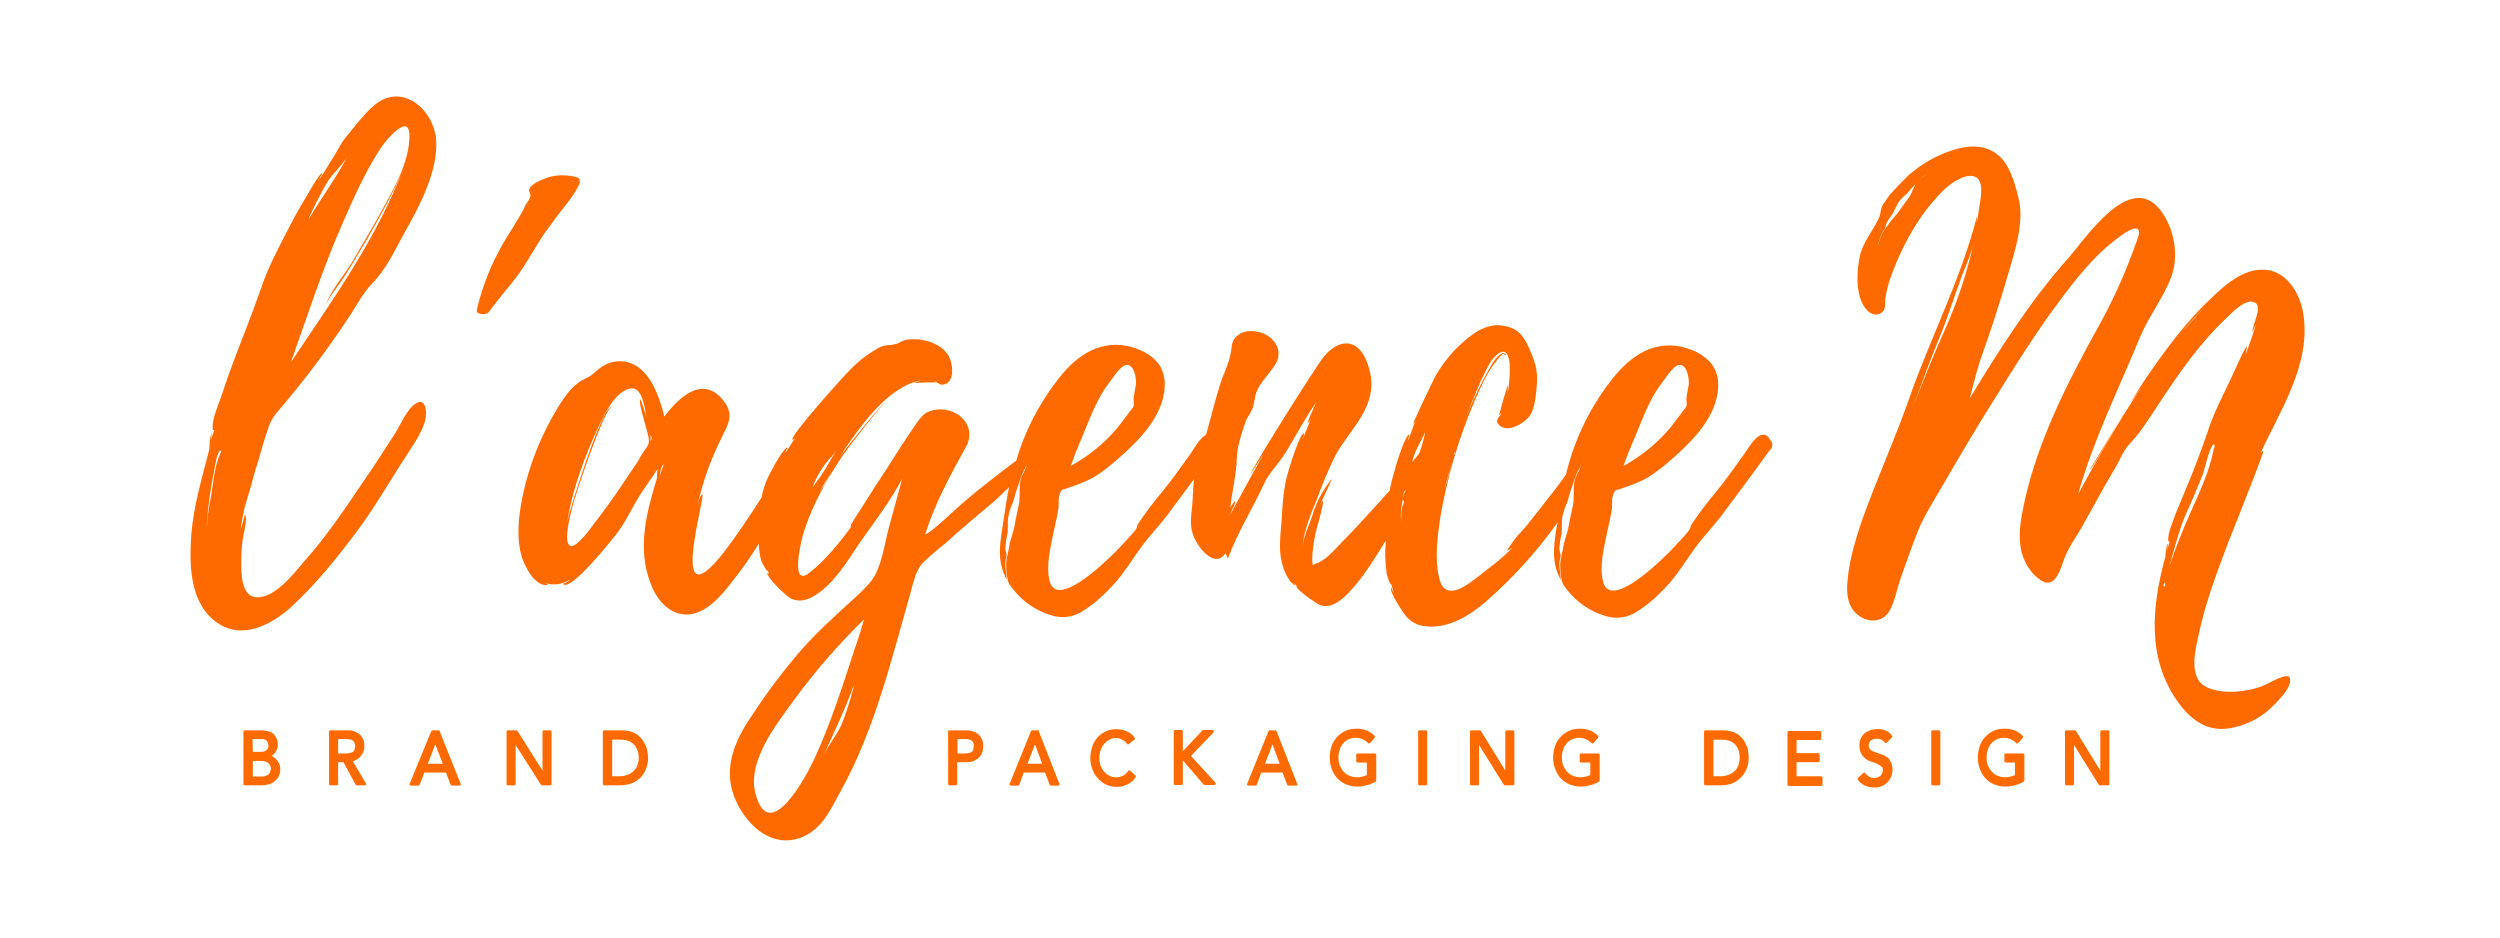
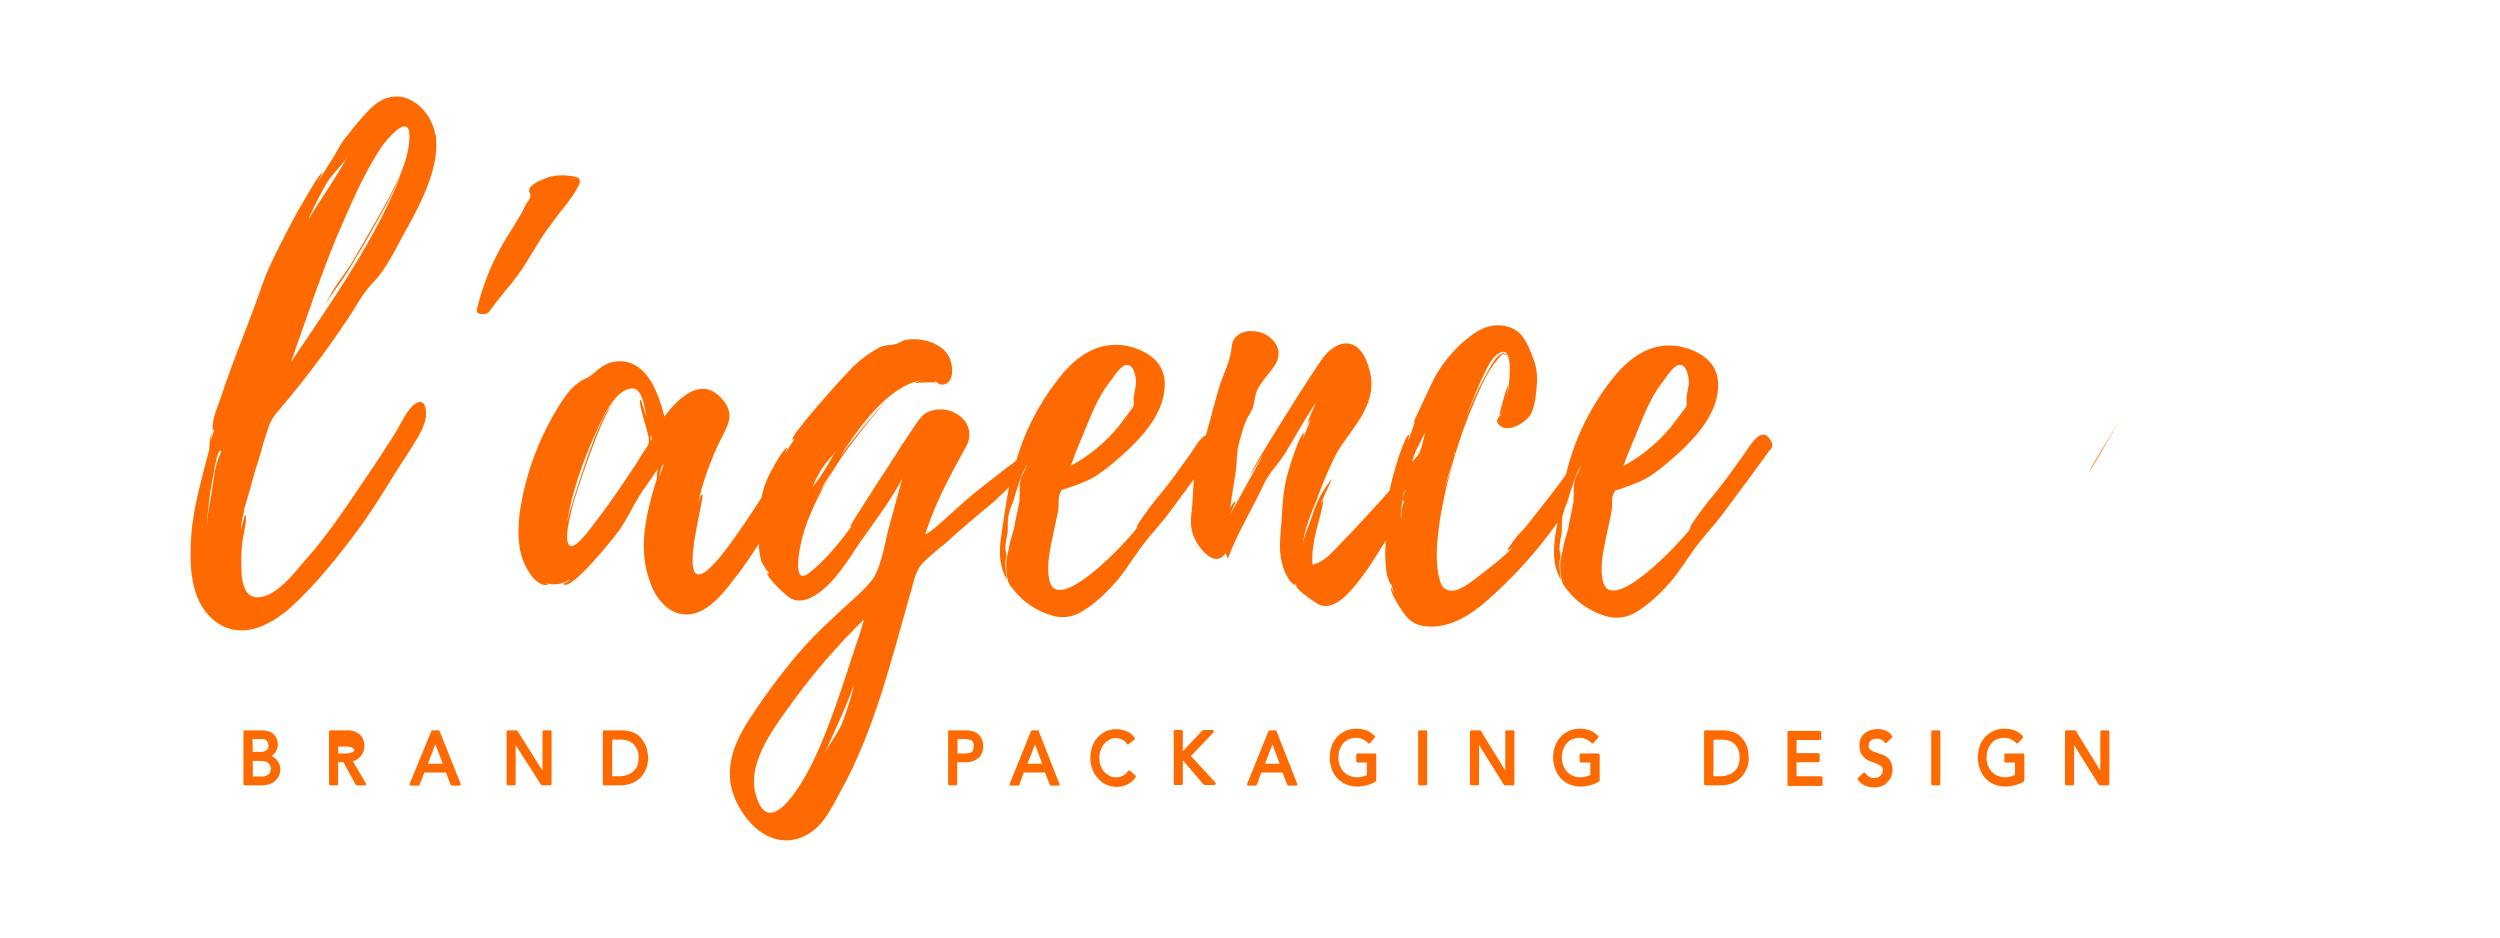
<svg xmlns="http://www.w3.org/2000/svg" version="1.1" id="Calque_1" x="0px" y="0px" viewBox="0 0 800 300" style="enable-background:new 0 0 800 300;" xml:space="preserve">
  <style type="text/css">
	.st0{fill:#FF6A00;}
</style>
  <g>
    <g id="Groupe_3">
      <path id="Tracé_28" class="st0" d="M136,134.8c-1.1,3.7-3.4,7-5.5,10.3c-5.3,8-10,16.4-15.9,24.4c-6.4,8.6-13.4,17.4-21.6,24.9    c-6.9,6.1-16.6,10.9-24.9,3.8c-7.5-6.5-7.5-18.1-6.9-26.9c0.7-9.3,3.4-18.2,5.7-27.2c0.2-0.3,0-4.3,0.9-5.5    c-0.2,0.8-0.3,1.7-0.4,2.5c0.3-1.2,0.8-2.4,1.2-3.5h-0.5c-0.5-3.3,2-8.5,3-11.6c1.2-3.8,2.7-7.8,4.1-11.6c2.7-7.1,5.5-14.1,8-21.2    c2.3-7.1,5.9-13.9,9.4-20.6c1.6-3.2,3.4-6.3,5.3-9.5c0.5-0.8,4.5-8,5.3-7.8l-1.4,2.8l5.7-9.1l-0.2,0.2c0.9-1.3,2.1-3.8,3-4.8    l4.1-5.1c2.5-2.8,5.5-6.8,9.6-8c7.8-2.3,14.3,5.3,15.3,11.8l0.2,0.2V44c1.1,10.1-5.3,22.1-10.2,30.7c-2.9,5.3-5.9,11.8-10.3,16.1    c-3,3.2-4.6,6.5-7.1,10.3c-6.8,10.3-14.1,20.1-22.1,29.5c-2,2.3-3.2,3.8-4.1,6.8c-1.1,3.2-2,6.3-2.9,9.6c-1.1,3.3-2,6.6-2.9,10    c-0.4,1.5-2,6.1-1.8,6.5c-0.5,2-0.9,4.1-1.1,6.1l1.4-5c0.9,1.3-0.5,6.3-0.7,7.8c-0.4,2.6-0.5,5.2-0.5,7.8c0,3.2,0,10.3,4.5,10.9    c6.1,0.7,12.5-7.8,15.5-11.3c7.3-8.1,13.4-17.3,19.4-26.2c3.2-4.6,6.2-9.3,9.3-14.1c2-3,3.6-7.1,6.1-9.6    C136.4,126,136.8,132.1,136,134.8 M70.5,144.2c-0.7,0-1.6,3.5-2.1,7.3v-0.2c-1.2,5.9-2,11.9-2.3,17.9l0.5-5.3v0.5    c0.1-1.1,0.3-2.2,0.5-3.3c1.1-5,1.2-11.3,3.4-15.9c0-0.2,0.1-0.3,0.2-0.5C70.8,144.6,70.8,144.1,70.5,144.2 M93.1,115.9    c13.2-19.7,28.1-40.5,36.2-62.7c-3,8-7.5,15.6-11.6,22.9c-2.5,4.1-4.8,8.3-7.5,12.4c-1.6,2.5-4.8,6.3-5.9,9    c1.4-4.3,5.7-9.3,8.2-13.3l7.5-12.9c4.3-8,10.7-17.8,11-27V44c0.4-8.8-7.7,1.2-8.9,3c-5,7.5-8.6,15.6-12.1,23.6    C103.4,85.4,98.3,101.3,93.1,115.9 M99,69.4c-0.1,0.2-0.2,0.4-0.2,0.7c3.9-6.6,8.6-12.9,12.3-19.9c-1.8,3-5,5.6-6.8,8.8    C102.4,62.4,100.6,65.9,99,69.4" />
      <path id="Tracé_29" class="st0" d="M169.1,64.2c0.2-0.3,0.4-0.6,0.5-1c0.2-0.4,0.2-0.9,0-1.3c-0.2-0.3-0.3-0.7-0.3-1.1    c0.1-0.5,0.4-1,0.8-1.3c0.8-0.7,1.7-1.3,2.7-1.7c1.1-0.5,2.3-1,3.5-1.3c1.8-0.4,3.6-0.5,5.4-0.3c2.3,0.2,3.6,0.6,3.8,1.3    c0.1,0.7,0,1.4-0.4,2c-0.5,1-1.1,2-1.7,2.9c-0.5,0.8-1.5,2.1-2.9,3.9s-2.8,3.5-4,5.3c-1.6,2-3.1,4.2-4.4,6.4    c-1.5,2.5-3.1,5-4.7,7.6c-1.7,2.5-3.4,4.8-5.4,7.1c-2.1,2.6-3.8,4.7-5.1,6.5c-0.5,1-1.6,1.5-2.7,1.3c-1.3-0.1-1.8-0.6-1.6-1.4    c0.7-3.2,1.7-6.3,2.8-9.3s2.4-6,3.9-8.8c0.7-1.4,1.6-3,2.7-4.8c1.1-1.7,2.1-3.4,3.1-5s1.8-3.1,2.5-4.3    C167.9,65.9,168.5,65.1,169.1,64.2" />
      <path id="Tracé_30" class="st0" d="M566.8,141.1c0,0.2,0,0.2-0.2,0v-0.2c-2.9-5.1-6.7,1.9-8.4,4.3c-3.1,4.3-6,8.5-9.3,12.5    c-2.8,3.3-5.4,6.8-7.8,10.4c-0.1,0.5-0.2,0.9-0.4,1.3c-0.7,1.1-1.8,2.1-2.7,3.2c-1.6,1.7-3.3,3.6-5.1,5.3c-2.7,2.6-18,17.5-20,7.9    c-1.1-4.7,0.4-10.6,1.3-15.1c0.5-2.5,1.1-4.7,1.5-7.2c0.4-1.9-0.2-3.8,0.7-5.7c0.5-1.1,0.7-0.9,2-1.3l3.1-1.1c2-0.7,4-1.6,5.8-2.6    c2.7-1.7,5.2-3.7,7.6-5.8c5.6-4.9,11.6-10.8,14-18.1c1.3-4.2,1.5-8.7-1.1-12.3c-2.4-3.2-6.4-4.9-10-5.7c-9.8-1.9-17.2,4-22.9,11.7    c-6.6,8.7-11.3,18.7-13.8,29.3c-0.4,0.4-0.8,1.2-1.3,1.8c-2.9,4-6,7.7-8.9,11.5c-1.6,2.1-3.3,4.2-5.1,6c-0.4,0.4-3.8,4.9-3.4,4.9    c0.6-0.2,1.1-0.6,1.6-0.9c-3.1,3.4-7.3,6.4-11.1,9.4c-2.5,1.9-7.4,6-10.5,3.8c-1.3-0.8-1.6-2.6-2-4c-1.3-5.8-0.4-12.8,0.5-18.9    c2.2-12.7,5.8-25.1,10.9-37c2.4-5.5,4.7-10.9,8.9-15.1c0.4-0.4,1.1,0.4,1.3,0.2c0.4-0.2-1.1-0.8-1.3-0.6c-2,1.1-3.3,3.4-4.4,5.5    c-3.2,5.6-5.9,11.5-8,17.5c1.6-4.7,3.5-9.4,5.6-14.2c1.3-2.5,2.7-6.4,5.1-8.3c6.2-5.1,3.8,11.7,3.1,14.1c0.3-1.4,0.4-2.9,0.5-4.3    c-0.4,0-2.9,9.6-2.9,9.6l0.9-0.8c-0.9,1.5-2.7,2.6-0.4,4.3c2.9,2.1,8.5-1.5,9.8-4.1c1.3-2.8,1.6-6.6,1.8-9.4    c0.4-4.9-0.9-7.7-2.5-11.5c-1.8-4-3.5-6.4-8.4-7.2c-4-0.6-7.6,1.1-10.7,3.6c-4.4,3.4-8.1,7.7-10.9,12.6    c-0.7,1.3-7.3,15.1-7.1,15.3l0.7-0.9c-0.9,2.1-1.5,4.2-2.2,6c-0.2,0,0.4-1.7,0.2-1.7c-1.1-0.2-4.4,10.2-4.5,11.1    c-0.7,2.2-1.3,4.5-1.7,6.8c-0.9,1-1.8,1.9-2.6,2.9c-4.2,4.5-8.4,9.3-12.7,13.6c-2.2,2.3-4.9,5.4-7.6,6.6c-0.4,0.2-1.6,0.5-1.6,0.7    l-0.2-0.2c-0.1-1.3-0.1-2.6,0-3.8c0.3-2.9,0.8-5.8,1.6-8.6c0.2-0.5,2.2-8.1,1.8-8.1l-0.9,1.4c1.1-2.7,2.5-5.4,3.8-8.4    c-2.9,3.5-5.1,7.6-6.4,12c-0.7,2.3-2.7,6.3-3.1,9.7c0.4-5,3.1-11.5,4.4-14.5c1.8-5,3.8-9.9,6.2-14.7c4.4-8.1,13.8-15.6,10.9-26.9    c-2.5-10.6-9.3-10.9-14.5-4.8c-2.5,2.9-24.1,37.4-23.6,37.8c0,0,1.8-2.7,4.2-6.6l-10.7,19.5c-0.2,0,1.8-3.8,1.6-4.1    s-1.5,1.4-1.6,2.3c0.4-4.8,1.6-9.5,2-14.3c0-1.7,0.2-3.3,0.4-5c0.6-2.9,1.5-5.8,2.5-8.6c0.7-1.8,2.2-3.4,2.5-5.2    c0.7-2.9,0.5-4.1,2.2-6.6c1.5-2.3,3.6-4.5,4.9-6.6c3.1-5.7-2.2-9.5-5.1-10.2c-2.4-0.5-4.7-0.7-6.9,0.9c-2.4,1.8-1.8,3.4-2.4,5.9    c-0.5,3.2-2.4,6.8-3.3,9.7c-1.5,4.8-2.7,9.5-4,14.3c-0.2,0.7-0.4,1.4-0.6,2.1c-2,1-3.8,4.3-4.8,5.8c-3.1,4.3-6,8.5-9.3,12.5    c-2.8,3.3-5.4,6.8-7.8,10.4c-0.1,0.5-0.2,0.9-0.4,1.3c-0.7,1.1-1.8,2.1-2.7,3.2c-1.6,1.7-3.3,3.6-5.1,5.3c-2.7,2.6-18,17.5-20,7.9    c-1.1-4.7,0.4-10.6,1.3-15.1c0.5-2.5,1.1-4.7,1.5-7.2c0.4-1.9-0.2-3.8,0.7-5.7c0.5-1.1,0.7-0.9,2-1.3l3.1-1.1c2-0.7,4-1.6,5.8-2.6    c2.7-1.7,5.2-3.7,7.6-5.8c5.6-4.9,11.6-10.8,14-18.1c1.3-4.2,1.5-8.7-1.1-12.3c-2.4-3.2-6.4-4.9-10-5.7c-9.8-1.9-17.3,4-22.9,11.7    c-5.7,7.5-10,16-12.6,25c-4.2,3.1-12.7,9.7-16.6,13.1c-1.6,1.3-11.6,10.9-12.5,10.4c2.9-9.4,8-18.9,12.9-27.7    c4.5-7.9-4.7-14.7-12.2-11.3c-2.2,0.9-4.5,5.1-6,7.2c-3.5,5.1-6.7,10.6-10.2,15.7l-4.9,7.7c-0.5,0.8-4,6-3.5,6    c0.2,0,0.4-0.2,0.5-0.4c-3.6,5.1-8.9,11.5-13.6,15.1c-6.5,5.3-2.7-10.6-1.8-13.2c2.7-8.5,7.3-16.6,12.2-24    c0.7-1.1,10.7-14.3,14-17.5c-3.3,2.8-13.1,15.5-14.7,17.5c5.8-8.7,15.1-22.4,26-24.3l-2.4,0.9c2.4-0.2,4.7-0.3,7.1-0.2l-0.5-0.6    c0.9,0.6,1.5,1.3,2.5,1.3c4.5-0.2,3.5-7.7,1.5-10c-2.7-3.8-9.3-5.3-13.6-4.2c-1.3,0.4-1.8,1.1-3.3,1.3c-1.6,0.4-2.9,0-4.9,1.1    c-3.6,2-6.9,4.5-9.6,7.5c-1.8,1.7-19.2,21.1-18,21.9c0.4,0,0.7-0.4,0.9-0.6l-3.1,4.7c-0.2-0.2,0.7-1.5,0.5-1.5    c-0.7-0.4-4.4,5.8-4.5,6.4c-1.8,2.9-3.1,6.2-3.7,9.5c-3.8,5.9-7.6,11.7-11.9,17.3c-18.7,24-5.6-18.7-7.1-18.3    c-0.7,0.2-1.3,3-1.5,3.6c1.6-7.5,4.2-14.7,7.6-21.5c2-4.2,4.4-7.5,0.7-12.1c-6.7-8.5-14.5-0.8-18.9,5.1    c-1.8-7.2-5.4-17.7-14.3-17.7c-4,0-6.4,2.1-9.1,4.5c-1.6,1.1-2.9,1.3-4.4,2.6c-2.4,1.7-4,4.3-5.6,6.6    c-6.2,9.9-10.5,20.8-12.5,32.3c-0.9,5.3-1.3,11.1,0.2,16.4c0.9,3,4.2,9.8,8.4,9.2c0.2,0-0.2-0.2-0.7-0.6c2.6,0.8,5.4,0.4,7.6-1.1    c0.2,0.4-2,1.3-2,1.3c2,3.2,16.9-15.5,18-17.2c2.4-3.4,4-7,6.2-10.6c1.6-2.6,4.2-6,6-8.9c-0.1,1-0.2,2-0.2,3    c-3.3,10.8-6.4,22.4-2,33.6c2,5.7,6.9,10.9,13.1,9.8c5.4-0.9,10-6.4,13.3-10.8c3-3.7,5.7-7.7,8.2-11.7c0.1,1.9,0.3,3.7,0.8,5.5    c0.2,0.4,2.4,4.7,2,2.8l0.5,1.3c-0.2,0-0.4-0.2-0.5-0.4c-0.7,1.3,6.2,7.7,7.4,8.3c2.7,1.3,5.3,0.6,8-1.1c6-3.8,10.2-10.9,14.3-17    c4.5-6.4,9.6-13,13.4-20.2l-4,14.7c-1.6,5.5-2.5,13.6-5.8,17.9c-3.5,4.3-8.5,8.1-12.3,11.9c-4.1,3.7-8,7.7-11.6,11.9    c-5.3,6.3-10.2,12.9-14.7,19.8c-5.3,7.9-8.9,16.4-5.3,25.7c3.3,8.1,10.7,15.7,19.8,13.4c7.8-2.1,10.7-8.9,14.2-15.3    c10.9-19.6,16.3-42.3,22.5-64c0.9-3.2,1.5-6.4,3.6-8.9c2.4-2.3,4.8-4.4,7.4-6.4c5.1-4.7,10.4-9.1,15.8-13.6l4.6-4.4    c-0.9,4.4-1.5,8.9-2.2,13.4c-0.9,5.7-1.5,10.9,1.5,16.2c-0.2-1.9-0.5-3.6-0.5-5.3c0-0.9,0.4-1.9,0.4-2.6c0-0.4-0.4-1.5-0.4-2.1    c0.1-1.6,0.3-3.2,0.7-4.7c0.2-1.7,0-3.4,0.2-5.1c0.3-1.8,0.8-3.5,1.6-5.1c0.5-1.5,0.7-2.8,1.3-4.3c0.5-1.3,0.9-2.8,1.5-4.3    c0.4-1.1,1-2.2,1.6-3.2c-0.5,1.7-1.6,3.2-2,4.7c-0.5,2.3-0.2,4.7-0.4,7c-0.4,2.5-1.1,4.9-1.5,7.5c-0.4,2.5-1.5,4.7-1.8,7.2    c-0.4,2.3-1.1,4-0.9,6.2c0,1.3,0.1,2.5,0.4,3.8c0.2,1.5,1.1,2.5,2,3.6c3.1,3.9,7.3,6.7,12,8.1c3.1,1,6.4,0.7,9.3-0.9    c4.4-2.5,8.2-6.2,11.4-9.8c3.1-3.6,5.4-7.5,8.2-11.3c2.5-3.4,5.6-6.6,8.2-10l8.6-11.6c-0.4,2.9-0.3,5.7-0.6,8.5    c-0.4,4.1-0.9,6.8,0.7,10.4c1.8,3.8,6.7,9.7,10,4.8l0.7,1.8c3.1-8.4,7.8-15.8,11.6-24c1.6-3.6,4.5-6.1,6.9-10    c3.3-5.4,6.2-10.9,9.8-16.1c-0.5,1.1-2.9,6.3-2.7,6.6c0.4-0.2,0.5-0.7,0.9-1.1l-2.5,6.3c-0.2-0.2,0.7-1.8,0.4-1.8    c-1.3-0.5-5.1,12.2-5.4,13.4c-1.3,5-1.5,9.5-1.8,14.7c-0.2,2.5-0.5,5-0.5,7.5c-0.1,2.5,0.3,5.1,1.1,7.5c0.5,1.5,1.3,3,2.2,4.3    c0.2,0,2.2,2.3,1.3,0.5l1.1,1.4l-0.5-0.5c-0.2,1.1,6.5,5.7,7.6,6.1c5.1,2,10.5-5.2,13.8-9.5c2.6-3.5,4.9-7.4,7.3-11.2    c-0.1,1-0.1,1.9-0.2,2.9c-0.1,2.5,0.1,5,0.4,7.5c0,0.8,1.5,4.7,1.5,3.6l0.9,3.2c-0.3-0.7-0.6-1.4-0.9-2.1c-0.9,1.1,4,8.5,5.1,9.6    c1.5,1.6,3.6,2.6,5.8,2.8c7.3,0.9,14.2-3.4,19.4-7.9c8.6-7.5,16.3-16,22.9-25.3c-0.1,0.7-0.2,1.5-0.4,2.2    c-0.9,5.7-1.5,10.9,1.5,16.2c-0.2-1.9-0.5-3.6-0.5-5.3c0-0.9,0.4-1.9,0.4-2.6c0-0.4-0.4-1.5-0.4-2.1c0.1-1.6,0.3-3.2,0.7-4.7    c0.2-1.7,0-3.4,0.2-5.1c0-0.4,0.1-0.7,0.2-1c0.1-0.1,0.1-0.2,0.2-0.3c0,0,0,0.1-0.1,0.1l0.1-0.1c0,0.1-0.1,0.1-0.2,0.2    c0.4-1.4,0.8-2.7,1.4-3.9c0.5-1.5,0.7-2.8,1.3-4.3c0.5-1.3,0.9-2.8,1.5-4.3c0.4-1.1,1-2.2,1.6-3.2c-0.5,1.7-1.6,3.2-2,4.7    c-0.5,2.3-0.2,4.7-0.4,7c-0.4,2.5-1.1,4.9-1.5,7.5c-0.4,2.5-1.5,4.7-1.8,7.2c-0.4,2.3-1.1,4-0.9,6.2c0,1.3,0.1,2.5,0.4,3.8    c0.2,1.5,1.1,2.5,2,3.6c3.1,3.9,7.3,6.7,12,8.1c3.1,1,6.4,0.7,9.3-0.9c4.4-2.5,8.2-6.2,11.4-9.8c3.1-3.6,5.4-7.5,8.2-11.3    c2.5-3.4,5.6-6.6,8.2-10l9.8-13.2l5.6-7.7C567,143.5,567.5,142.6,566.8,141.1 M521.8,143.2c0.1-0.2,0.2-0.4,0.2-0.6    c2.7-6,4.7-12.5,8.5-18.3l3.3-4.5c0.7-0.9,2-2.6,3.3-3c2.7-0.6,3.5,4.3,3.3,6.2l-0.7,4c-0.2,1.1,0.2,1.9,0,2.8    c-0.4,1.1-1.3,1.7-1.8,2.6l-3.1,4.1c-4.2,5.1-9.4,9.4-15.3,12.6C520.3,147.1,520.9,145,521.8,143.2 M465.5,144.5v0.8    c-0.2,0.2-0.2,0.2-0.2,0.4C465.3,145.2,465.3,144.8,465.5,144.5 M464.8,147.5l-2.5,9.1C462.9,153.5,463.9,150.5,464.8,147.5     M344.9,143.2c0.1-0.2,0.2-0.4,0.2-0.6c2.7-6,4.7-12.5,8.5-18.3l3.3-4.5c0.7-0.9,2-2.6,3.3-3c2.7-0.6,3.5,4.3,3.3,6.2l-0.7,4    c-0.2,1.1,0.2,1.9,0,2.8c-0.4,1.1-1.3,1.7-1.8,2.6l-3.1,4.1c-4.2,5.1-9.4,9.4-15.3,12.6C343.5,147.1,344,145,344.9,143.2     M263.9,154.9l-1.6,2.5c1.1-2.2,2.4-4.2,3.8-6.2L263.9,154.9z M265.6,146.6c0.8-0.7,1.4-1.6,2-2.5l-3.4,5.8    c-1.3,2.1-2.7,4.1-4.2,6C261.3,152.5,263.2,149.3,265.6,146.6 M206.7,143.5c-0.9,1.3-1.8,2.6-2.5,4l-4.7,7    c-3.1,4.7-6.4,9.2-9.8,13.6c-0.9,1.3-5.3,7.2-7.1,6.6c-2.7-0.9,0.2-10.8,0.5-12.3c0.5-2.6,10.2-31.7,12.7-32.3    c-3.3-0.2-13.8,34-14.3,36.8c1.5-9.2,4.7-18.3,8.4-26.8c2-4.3,6.5-15.8,12.5-15.8c3.3,0,4,7,4.5,9.2c-0.2-0.4-1.8-5.8-2-5.7    c-0.9,0.8,2.7,11.1,2.7,12.6C207.8,141.6,207.4,142.7,206.7,143.5 M208.2,141.1v-1.9C208.7,140,208.7,140.5,208.2,141.1     M210.9,152.8c0,0,0.5-2.6,0.7-3.2l0.9-1.3L210.9,152.8z M273.2,219.8c-1.1,4.2-2.4,8.3-4,12.3c-1.6,3.2-3.8,6-5.4,9.1    c3.3-7.4,6.7-14.3,9.4-21.9V219.8z M273.9,206.5c-0.3,0.7-0.5,1.4-0.7,2.1c-3.8,11.5-7.4,23-12.5,34c-2.5,5.5-14.5,28.1-18.9,11.5    c-2.9-10.6,6.9-22.6,12.5-30.4c6.7-9.1,14.1-17.6,22.2-25.5C275.7,201.1,274.8,203.9,273.9,206.5 M449.1,161.1    c-0.7,1.3-0.7,3.8-0.7,5.8c-0.3-2.3-0.1-4.7,0.5-7C449,159.9,449.5,160.7,449.1,161.1 M449.5,157.5c-0.2,0.5-0.4,1.1-0.5,1.7    c0-0.9,0-1.9,0.9-2.3L449.5,157.5z M455.9,139c-0.4,1.9-0.9,3.8-1.6,5.7c-0.5,1.3-2.2,2.5-2.4,3.4c0.4-3.2,2.7-6.4,4.2-10    C456,138.4,455.9,138.7,455.9,139" />
      <path id="Tracé_31" class="st0" d="M698.4,106.2c0,0-0.1,0.1-0.2,0.2C698.3,106.4,698.4,106.3,698.4,106.2" />
      <path id="Tracé_32" class="st0" d="M678.6,133.9l-0.4,0.6C678.4,134.3,678.6,134.1,678.6,133.9" />
      <path id="Tracé_33" class="st0" d="M678.2,134.5c-4.6,7.9-9.6,16-9.6,16C669.1,150.7,675.7,139,678.2,134.5" />
-       <path id="Tracé_34" class="st0" d="M679.3,132.8l-0.7,1.1l0.7-0.9V132.8z" />
-       <path id="Tracé_35" class="st0" d="M723.8,219.6c-5,1.9-13.2,2.8-18.2,0c-5.2-3-3.2-11.3-2.1-16.2c2.1-10.2,5.9-20.2,9.6-30    c2.1-5.1,4.1-10.4,6.2-15.7c0.5-1.1,5.2-13.4,5-13.4c-0.4,0-0.9,0.6-1.2,1.3c6.2-13.8,16.7-29,13.9-45.5c-1.2-7-5.9-14-13.2-13.8    c-6.2,0-11.9,4.9-16.2,9.1c-8,7.5-14.6,16.4-20.8,25.5c-0.7,0.9-3.6,5.5-6.8,10.8c1.6-2.8,3.7-5.5,5.5-8.1    c-7.5,11.1-14.1,22.8-20.5,34.5c5-17.7,13.2-34.1,20.1-50.9c2.7-6.2,7.1-11.9,9.6-18.3c2.7-7,1.1-15.8-3.4-21.7    c-9.8-12.6-23.9,9.2-29.8,15.8c-11.9,13.4-21.9,29.2-31.2,44.5c1.2-4.2,2-8.1,3.4-12.3c1.8-5.3,3.7-10.4,5.3-15.7    c1.8-5.5,3.4-11.1,5-16.6s3.4-12.8,2.1-18.7c-0.9-4.1-2.5-10-5.3-13.2c-4.5-5.1-10.7-4.7-16.4-2.8c-5.1,1.7-9.7,4.4-13.7,7.9    c-2.1,2.1-4.1,4.1-6.1,6.4l-1.8,2.6c-1.1,1.5-0.9,3-1.4,4.3c-1.8,4.1-4.8,7.4-6.1,11.9c-1.2,5.1-1.6,12.3,1.2,16.8    c1.4,2.1,3.7,3.6,5.9,1.7c1.2-1.3,0.7-2.6,0.9-4.2c0.3-2,0.8-4.1,1.4-6c3.2-9.2,8-18.5,14.4-25.7c2.7-3.2,5.9-6.2,9.8-7.4    c5.3-1.3,5.5,3.2,4.8,7.7l-1.1,7v-1.9c-5.2,20.4-15.1,39.2-21.9,58.9c-3.4,9.6-7.3,18.7-11,28.1c-3.7,9.4-8,20.6-8.6,30.9    c-0.2,3.6,0.5,7.2,3.2,9.4c3,2.6,7.7,2.8,10-0.6c1.8-2.6,2.7-7.4,3.7-10.4c1.8-4.9,3.4-9.8,5.3-14.5c1.8-5.1,4.8-9.6,7.5-14.3    c5.7-9.8,11.4-19.6,17.5-29.2c5.7-9.2,11.4-18.3,17.6-27c6.2-8.5,12.5-17.2,20.7-23.6c1.2-0.9,5.5-4.5,7.3-3.8    c1.4,0.6,0,3.4-0.5,4.9c-3.1,8.8-6.9,17.3-11.4,25.5c-10.3,18.5-21,39.2-24.9,60.6c-1.4,7.2-1.4,14.3,3.9,19.8    c5.5,5.5,7.5,0.8,9.3-4.5c1.4-4.3,4.5-8.1,6.6-12.1c3-5.3,5.9-10.8,9.1-16.2c2-3,3.4-7.2,5.7-9.4c3.7-4,6.4-8.5,9.4-13    c6.2-9.4,12.5-18.5,20.5-26.2c2-1.9,6.4-6.8,9.4-6c3.7,0.9-0.4,7.2-0.2,9.6l1.2-2.6c-1.1,3.4-2.1,6.6-3.4,9.8    c0.1-0.8,0.3-1.7,0.5-2.5c-0.7-0.2-4.5,8.9-5,9.8c-2.7,5.8-5.9,11.7-7.8,17.9c-2,5.7-3.9,10.9-6.2,16.4l-3.9,9.4    c-0.7,2.1-2.8,6.6-2.3,8.9c0.2,0,0.4,0,0.4-0.2l-0.9,3.4c0.2-0.9,0.3-1.8,0.4-2.6c-0.7,0.6-0.9,4.3-0.9,4.3    c-4.3,15.8-6.1,32.6,4.3,46.8c5,6.8,10.9,9.8,18.7,7.5c3.8-1,7.4-2.9,10.3-5.5c1.8-1.7,7.3-6.8,6.6-9.8    C732.6,214.5,725.6,219,723.8,219.6 M613.6,58.1c-1.1,1.3-1.6,3.1-2.4,4.6c-1,1.5-2.2,2.9-3.3,4.6c-1,1.5-2.4,2.7-3.4,4.2    c-0.9,1.4-1.9,2.3-2.5,3.9c-0.4,0.9-0.7,1.8-0.9,2.7l-0.2,0.2c0.5-1.3,0.8-2.6,1.3-3.7c0.3-0.6,0.8-1.1,1.1-1.7    c0.1-0.3,0.2-1.1,0.4-1.5c0.5-1,1.2-2,1.9-2.9c0.6-1.1,1.1-2.3,1.7-3.4c0.7-1.1,1.6-2.1,2.7-2.9c0.8-0.8,1.4-1.7,2.2-2.5    c0.8-0.7,1.5-1.6,2.3-2.4c0.6-0.6,1.3-1.1,2.1-1.6C615.5,56.6,614.3,57.2,613.6,58.1 M612.3,130c2.8-7.9,5.7-15.7,8.9-23.4    c2.5-6.2,4.5-12.8,6.9-19.1c1.1-2.6,2.3-5.7,3.2-8.7c-2,9-5,17.8-8.7,26.2C618.9,113.2,615.5,121.5,612.3,130 M698.7,105.8    l-0.4,0.6l-0.7,0.8l-0.2,0.4l-0.5,0.6l0.4-0.6v0.2c0.2-0.5,0.5-0.9,0.9-1.3l0,0L698.7,105.8c2-2.6,4.3-5,6.6-7.4L698.7,105.8z     M692.7,187.7c-0.5-0.2-0.5-0.6,0-1.3C693,186.6,693,186.9,692.7,187.7 M694.1,181.6c1.8-6.2,3.2-12.5,6.1-18.7    c1.6-3.4,3-7,4.5-10.6c1.1-2.8,1.8-7.9,3.6-10.2c0.5,0.2,0.5,0.8,0,1.9c-1.2,6.8-4.8,14.3-7.7,20.8    C698.2,170.3,695.9,176,694.1,181.6" />
-       <path id="Tracé_36" class="st0" d="M116.8,251.3h-2.7c-0.1,0-0.3-0.1-0.3-0.2l-3.9-7.2h-1.7v7c0,0.2-0.2,0.4-0.4,0.4h-2.1    c-0.2,0-0.4-0.2-0.4-0.4l0,0v-16.8c0-0.2,0.2-0.4,0.4-0.4l0,0h5.5c0.9,0,1.8,0.1,2.6,0.5c0.6,0.3,1.2,0.7,1.7,1.2    c0.4,0.5,0.7,1.1,0.9,1.7c0.2,0.6,0.2,1.2,0.2,1.7c0,0.6-0.1,1.2-0.3,1.7c-0.4,1.1-1.2,2-2.2,2.6c-0.4,0.2-0.7,0.4-1.2,0.5    l4.2,7.1c0.1,0.1,0.1,0.3,0,0.4C117.1,251.3,117,251.3,116.8,251.3 M108.2,241.1h2.4c0.4,0,0.8,0,1.2-0.1c0.3-0.1,0.7-0.2,1-0.3    c0.3-0.2,0.5-0.4,0.6-0.7c0.3-0.8,0.3-1.6,0-2.4c-0.1-0.3-0.4-0.5-0.6-0.7c-0.3-0.2-0.6-0.3-1-0.3c-0.4-0.1-0.8-0.1-1.2-0.1h-2.4    V241.1z" />
+       <path id="Tracé_36" class="st0" d="M116.8,251.3h-2.7c-0.1,0-0.3-0.1-0.3-0.2l-3.9-7.2h-1.7v7c0,0.2-0.2,0.4-0.4,0.4h-2.1    c-0.2,0-0.4-0.2-0.4-0.4l0,0v-16.8c0-0.2,0.2-0.4,0.4-0.4l0,0h5.5c0.9,0,1.8,0.1,2.6,0.5c0.6,0.3,1.2,0.7,1.7,1.2    c0.4,0.5,0.7,1.1,0.9,1.7c0.2,0.6,0.2,1.2,0.2,1.7c0,0.6-0.1,1.2-0.3,1.7c-0.4,1.1-1.2,2-2.2,2.6c-0.4,0.2-0.7,0.4-1.2,0.5    l4.2,7.1c0.1,0.1,0.1,0.3,0,0.4C117.1,251.3,117,251.3,116.8,251.3 M108.2,241.1h2.4c0.4,0,0.8,0,1.2-0.1c0.3-0.1,0.7-0.2,1-0.3    c0.3-0.2,0.5-0.4,0.6-0.7c-0.1-0.3-0.4-0.5-0.6-0.7c-0.3-0.2-0.6-0.3-1-0.3c-0.4-0.1-0.8-0.1-1.2-0.1h-2.4    V241.1z" />
      <path id="Tracé_37" class="st0" d="M88.5,243.1c-0.3-0.4-0.7-0.7-1.2-1c-0.1-0.1-0.2-0.1-0.4-0.2c0.4-0.3,0.8-0.6,1.1-1    c0.6-0.8,0.9-1.7,0.9-2.6c0-0.7-0.1-1.4-0.4-2s-0.6-1.1-1.1-1.5s-1-0.7-1.6-0.8c-0.7-0.2-1.3-0.3-2-0.3h-5.5    c-0.2,0-0.4,0.2-0.4,0.4v16.8c0,0.2,0.2,0.4,0.4,0.4l0,0h5.4c0.8,0,1.5-0.1,2.3-0.3c0.7-0.2,1.3-0.5,1.9-1c0.5-0.4,1-1,1.3-1.6    c0.3-0.7,0.5-1.4,0.5-2.2c0-0.6-0.1-1.2-0.3-1.7C89.1,244,88.9,243.5,88.5,243.1 M80.8,236.5h3c0.6-0.1,1.2,0.2,1.6,0.6    c0.5,0.7,0.7,1.6,0.3,2.4c-0.1,0.2-0.3,0.5-0.5,0.6c-0.2,0.2-0.5,0.3-0.8,0.4c-0.3,0.1-0.7,0.1-1,0.1h-2.5L80.8,236.5z     M86.3,247.3c-0.2,0.3-0.4,0.6-0.7,0.7c-0.3,0.2-0.6,0.3-1,0.4c-0.3,0.1-0.7,0.1-1,0.1h-2.7v-5h2.8c0.8,0,1.6,0.2,2.2,0.7    c0.5,0.5,0.8,1.2,0.8,1.9C86.6,246.5,86.5,246.9,86.3,247.3" />
      <path id="Tracé_38" class="st0" d="M140.3,233.7h-1.9c-0.2,0-0.3,0.1-0.4,0.3l-6.9,16.8c-0.1,0.1,0,0.3,0,0.4    c0.1,0.1,0.2,0.2,0.3,0.2h2.5c0.2,0,0.3-0.1,0.4-0.3l1.5-3.9h6.9l1.5,3.9c0.1,0.2,0.2,0.3,0.4,0.3h2.5c0.1,0,0.3-0.1,0.3-0.2    c0.1-0.1,0.1-0.3,0-0.4l-6.7-16.8C140.6,233.8,140.5,233.7,140.3,233.7 M136.9,244.4l2.4-6.2l2.4,6.2H136.9z" />
      <path id="Tracé_39" class="st0" d="M176.1,233.7H174c-0.2,0-0.4,0.2-0.4,0.4v12.5l-8-12.7c-0.1-0.1-0.2-0.2-0.3-0.2h-2.8    c-0.2,0-0.4,0.2-0.4,0.4v16.8c0,0.2,0.2,0.4,0.4,0.4l0,0h2.1c0.2,0,0.4-0.2,0.4-0.4v-12.5l8.1,12.7c0.1,0.1,0.2,0.2,0.3,0.2h2.7    c0.2,0,0.4-0.2,0.4-0.4v-16.8C176.5,233.9,176.4,233.7,176.1,233.7" />
      <path id="Tracé_40" class="st0" d="M206.7,238.8c-0.3-0.7-0.6-1.3-1-1.9c-0.4-0.6-1-1.2-1.6-1.7c-0.7-0.5-1.5-0.9-2.3-1.1    c-1-0.3-2-0.4-3-0.4h-5.5c-0.2,0-0.4,0.2-0.4,0.4l0,0v16.8c0,0.2,0.2,0.4,0.4,0.4l0,0h5.1c1.3,0,2.6-0.2,3.9-0.7    c2.1-0.9,3.8-2.6,4.5-4.8c0.4-1,0.6-2.2,0.6-3.3c0-0.6-0.1-1.2-0.2-1.8C207.1,240.1,207,239.4,206.7,238.8 M203.9,245.1    c-0.3,0.7-0.8,1.3-1.3,1.8c-0.6,0.5-1.3,0.9-2,1.1c-0.8,0.3-1.6,0.4-2.4,0.4h-2.3v-11.7h2.8c1,0,2,0.2,2.9,0.6    c0.7,0.4,1.3,0.9,1.7,1.5s0.7,1.2,0.9,1.9c0.1,0.6,0.2,1.2,0.2,1.8C204.4,243.4,204.2,244.3,203.9,245.1" />
      <path id="Tracé_41" class="st0" d="M313.5,235.4c-0.5-0.5-1-0.9-1.7-1.2c-0.8-0.3-1.7-0.5-2.6-0.5h-5.4c-0.2,0-0.4,0.2-0.4,0.4    v16.8c0,0.2,0.2,0.4,0.4,0.4l0,0h2.1c0.2,0,0.4-0.2,0.4-0.4v-7h2.9c0.9,0,1.8-0.1,2.6-0.5c0.6-0.3,1.2-0.7,1.7-1.2    c0.4-0.5,0.7-1.1,0.9-1.7c0.3-1.1,0.3-2.3,0-3.5C314.2,236.5,313.9,235.9,313.5,235.4 M311.4,240c-0.1,0.3-0.3,0.5-0.6,0.7    c-0.3,0.2-0.6,0.3-0.9,0.3c-0.4,0.1-0.8,0.1-1.1,0.1h-2.4v-4.6h2.4c0.4,0,0.8,0,1.1,0.1c0.3,0.1,0.6,0.2,0.9,0.3    c0.3,0.2,0.5,0.4,0.6,0.7c0.2,0.4,0.3,0.8,0.2,1.2C311.6,239.2,311.5,239.6,311.4,240" />
      <path id="Tracé_42" class="st0" d="M332.2,233.7h-1.9c-0.2,0-0.3,0.1-0.4,0.3l-6.8,16.8c-0.1,0.1,0,0.3,0,0.4    c0.1,0.1,0.2,0.2,0.3,0.2h2.4c0.2,0,0.3-0.1,0.4-0.3l1.4-3.9h6.8l1.5,3.9c0.1,0.2,0.2,0.3,0.4,0.3h2.4c0.1,0,0.3-0.1,0.3-0.2    c0.1-0.1,0.1-0.3,0-0.4l-6.6-16.8C332.6,233.8,332.4,233.7,332.2,233.7 M328.8,244.4l2.4-6.2l2.3,6.2H328.8z" />
      <path id="Tracé_43" class="st0" d="M361.6,246.6c-0.1-0.1-0.2-0.1-0.3-0.1c-0.1,0-0.2,0.1-0.3,0.2c-0.4,0.6-0.9,1.2-1.6,1.5    c-2.1,1.1-4.6,0.5-6.1-1.3c-0.5-0.6-0.8-1.2-1.1-1.9c-0.3-0.8-0.4-1.6-0.4-2.4c0-0.9,0.1-1.7,0.4-2.5c0.2-0.7,0.6-1.4,1.1-2    s1-1,1.7-1.4c1.3-0.7,2.8-0.7,4.1,0c0.6,0.3,1.1,0.7,1.5,1.3c0.1,0.1,0.2,0.1,0.3,0.2c0.1,0,0.2,0,0.3-0.1l1.8-1.4    c0.2-0.1,0.2-0.4,0.1-0.6c-0.6-0.9-1.5-1.7-2.6-2.1c-2.1-0.9-4.5-0.9-6.6,0c-1,0.5-1.9,1.1-2.7,2c-0.8,0.9-1.4,1.9-1.7,3    c-0.4,1.2-0.6,2.5-0.6,3.7c0,1.1,0.2,2.2,0.6,3.3s0.9,2.1,1.7,2.9c0.7,0.9,1.6,1.6,2.6,2.1c1.1,0.5,2.3,0.8,3.5,0.8    c0.8,0,1.7-0.1,2.5-0.4c0.6-0.2,1.3-0.5,1.8-0.9c0.5-0.3,0.9-0.6,1.2-1c0.2-0.3,0.4-0.5,0.6-0.8c0.1-0.2,0.1-0.4-0.1-0.6    L361.6,246.6z" />
      <path id="Tracé_44" class="st0" d="M381.1,241.9l7.2-7.5c0.1-0.1,0.2-0.3,0.1-0.5s-0.2-0.3-0.4-0.3h-2.9c-0.1,0-0.2,0-0.3,0.1    l-6.3,6.7V234c0-0.2-0.2-0.4-0.4-0.4H376c-0.2,0-0.4,0.2-0.4,0.4l0,0v16.8c0,0.2,0.2,0.4,0.4,0.4l0,0h2.1c0.2,0,0.4-0.2,0.4-0.4    v-7.5l6.7,7.8c0.1,0.1,0.2,0.1,0.3,0.1h3.1c0.2,0,0.3-0.1,0.4-0.3s0-0.3-0.1-0.5L381.1,241.9z" />
      <path id="Tracé_45" class="st0" d="M408.2,233.7h-1.9c-0.2,0-0.3,0.1-0.4,0.3l-6.8,16.8c-0.1,0.1,0,0.3,0,0.4    c0.1,0.1,0.2,0.2,0.3,0.2h2.4c0.2,0,0.3-0.1,0.4-0.3l1.4-3.9h6.8l1.5,3.9c0.1,0.2,0.2,0.3,0.4,0.3h2.5c0.1,0,0.3-0.1,0.3-0.2    c0.1-0.1,0.1-0.3,0-0.4l-6.6-16.8C408.5,233.8,408.3,233.7,408.2,233.7 M404.8,244.4l2.4-6.2l2.3,6.2H404.8z" />
      <path id="Tracé_46" class="st0" d="M439.9,241.1h-5.5c-0.2,0-0.4,0.2-0.4,0.4v2.1c0,0.2,0.2,0.4,0.4,0.4h3v4    c-0.4,0.2-0.9,0.4-1.4,0.5c-1.4,0.4-2.9,0.3-4.3-0.3c-0.7-0.3-1.3-0.8-1.8-1.3c-0.5-0.6-0.9-1.3-1.2-2c-0.3-0.8-0.4-1.6-0.4-2.5    c0-0.8,0.1-1.7,0.4-2.5c0.2-0.7,0.6-1.4,1.1-2s1.1-1,1.7-1.3c1.4-0.6,2.9-0.7,4.4-0.1c0.7,0.3,1.4,0.7,1.9,1.3    c0.1,0.1,0.2,0.2,0.3,0.1c0.1,0,0.2-0.1,0.3-0.1l1.5-1.7c0.1-0.2,0.1-0.4,0-0.6c-0.7-0.7-1.5-1.3-2.4-1.7    c-1.2-0.4-2.4-0.7-3.6-0.6c-1.2,0-2.3,0.2-3.4,0.7c-1,0.5-1.9,1.1-2.7,2c-0.8,0.9-1.4,1.9-1.7,2.9c-0.4,1.2-0.6,2.4-0.6,3.6    c0,1.2,0.2,2.4,0.6,3.5s0.9,2.1,1.7,3c0.8,0.9,1.7,1.5,2.7,2c1.2,0.5,2.4,0.8,3.7,0.8c0.5,0,1,0,1.5-0.1s1.1-0.2,1.6-0.3    s1-0.3,1.5-0.5s0.9-0.4,1.4-0.7c0.1-0.1,0.2-0.2,0.2-0.4v-8.3C440.3,241.3,440.2,241.1,439.9,241.1" />
      <path id="Tracé_47" class="st0" d="M456.3,233.7h-2.1c-0.2,0-0.4,0.2-0.4,0.4v16.8c0,0.2,0.2,0.4,0.4,0.4l0,0h2.1    c0.2,0,0.4-0.2,0.4-0.4v-16.8C456.7,233.9,456.6,233.7,456.3,233.7" />
      <path id="Tracé_48" class="st0" d="M484.2,233.7h-2.1c-0.2,0-0.4,0.2-0.4,0.4v12.5l-7.8-12.7c-0.1-0.1-0.2-0.2-0.3-0.2h-2.8    c-0.2,0-0.4,0.2-0.4,0.4v16.8c0,0.2,0.2,0.4,0.4,0.4l0,0h2.1c0.2,0,0.4-0.2,0.4-0.4l0,0v-12.5l7.9,12.7c0.1,0.1,0.2,0.2,0.3,0.2    h2.7c0.2,0,0.4-0.2,0.4-0.4v-16.8C484.6,233.9,484.5,233.7,484.2,233.7" />
      <path id="Tracé_49" class="st0" d="M511.4,241.1h-5.5c-0.2,0-0.4,0.2-0.4,0.4v2.1c0,0.2,0.2,0.4,0.4,0.4h3v4    c-0.4,0.2-0.9,0.4-1.4,0.5c-1.4,0.4-2.9,0.3-4.3-0.3c-0.7-0.3-1.3-0.8-1.8-1.3c-0.5-0.6-0.9-1.3-1.2-2c-0.3-0.8-0.4-1.6-0.4-2.5    c0-0.8,0.1-1.7,0.4-2.5c0.2-0.7,0.6-1.4,1.1-2s1.1-1,1.7-1.3c1.4-0.6,2.9-0.7,4.4-0.1c0.7,0.3,1.4,0.7,1.9,1.3    c0.1,0.1,0.2,0.2,0.3,0.1c0.1,0,0.2-0.1,0.3-0.1l1.5-1.7c0.1-0.2,0.1-0.4,0-0.6c-0.7-0.7-1.5-1.3-2.4-1.7    c-1.2-0.4-2.4-0.7-3.6-0.6c-1.2,0-2.3,0.2-3.4,0.7c-1,0.5-1.9,1.1-2.7,2c-0.8,0.9-1.4,1.9-1.7,2.9c-0.4,1.2-0.6,2.4-0.6,3.6    c0,1.2,0.2,2.4,0.6,3.5s0.9,2.1,1.7,3c0.8,0.9,1.7,1.5,2.7,2c1.2,0.5,2.4,0.8,3.7,0.8c0.5,0,1,0,1.5-0.1s1.1-0.2,1.6-0.3    s1-0.3,1.5-0.5s0.9-0.4,1.4-0.7c0.1-0.1,0.2-0.2,0.2-0.4v-8.3C511.8,241.3,511.6,241.1,511.4,241.1" />
      <path id="Tracé_50" class="st0" d="M559,238.8c-0.3-0.7-0.6-1.3-1-1.9c-0.4-0.6-1-1.2-1.6-1.7c-0.7-0.5-1.4-0.9-2.3-1.1    c-1-0.3-2-0.4-3-0.4h-5.4c-0.2,0-0.4,0.2-0.4,0.4v16.8c0,0.2,0.2,0.4,0.4,0.4h5c1.3,0,2.6-0.2,3.8-0.7c2.1-0.9,3.7-2.7,4.5-4.8    c0.4-1,0.6-2.2,0.6-3.3c0-0.6-0.1-1.2-0.2-1.8C559.4,240.1,559.3,239.4,559,238.8 M556.2,245.1c-0.3,0.7-0.7,1.3-1.3,1.8    s-1.2,0.9-2,1.1c-0.8,0.3-1.6,0.4-2.4,0.4h-2.2v-11.7h2.8c1,0,2,0.2,2.9,0.6c0.7,0.4,1.3,0.9,1.7,1.5s0.7,1.2,0.8,1.9    c0.1,0.6,0.2,1.2,0.2,1.8C556.7,243.4,556.5,244.3,556.2,245.1" />
      <path id="Tracé_51" class="st0" d="M582.8,248.4h-7.9v-4.5h7c0.2,0,0.4-0.2,0.4-0.4l0,0v-2.1c0-0.2-0.2-0.4-0.4-0.4l0,0h-7v-4.2    h7.5c0.2,0,0.4-0.2,0.4-0.4l0,0v-2.1c0-0.2-0.2-0.4-0.4-0.4l0,0h-10c-0.2,0-0.4,0.2-0.4,0.4l0,0v16.8c0,0.2,0.2,0.4,0.4,0.4l0,0    h10.4c0.2,0,0.4-0.2,0.4-0.4V249C583.2,248.6,583,248.4,582.8,248.4" />
      <path id="Tracé_52" class="st0" d="M603.4,242c-0.6-0.4-1.3-0.6-1.9-0.8c-0.6-0.2-1.2-0.4-1.8-0.6c-0.5-0.2-0.9-0.5-1.3-0.8    c-0.3-0.4-0.5-0.8-0.4-1.3c0-0.2,0-0.5,0.1-0.7c0.1-0.3,0.2-0.5,0.4-0.7s0.5-0.4,0.8-0.5c0.9-0.3,1.9-0.3,2.8,0.1    c0.4,0.2,0.7,0.5,1,0.9c0.1,0.1,0.2,0.2,0.3,0.2s0.2,0,0.3-0.1l1.7-1.7c0.2-0.2,0.2-0.4,0-0.6c-0.5-0.8-1.3-1.4-2.2-1.7    c-1.7-0.6-3.5-0.5-5.1,0.1c-0.7,0.3-1.3,0.7-1.8,1.2c-0.4,0.5-0.8,1-1,1.7c-0.2,0.5-0.3,1.1-0.3,1.7c0,1,0.2,2,0.6,2.8    c0.4,0.7,0.9,1.2,1.5,1.7c0.6,0.4,1.2,0.7,1.9,0.9c0.6,0.2,1.3,0.4,1.8,0.7c0.5,0.2,0.9,0.5,1.3,0.8c0.3,0.3,0.5,0.7,0.4,1.2    c0,0.3-0.1,0.7-0.2,1c-0.2,0.3-0.4,0.5-0.6,0.8c-0.3,0.2-0.6,0.4-0.9,0.5c-0.9,0.3-1.8,0.2-2.6-0.2c-0.5-0.3-1-0.7-1.3-1.2    c-0.1-0.1-0.2-0.2-0.3-0.2s-0.2,0-0.3,0.1l-1.7,1.6c-0.2,0.1-0.2,0.4-0.1,0.6c0.6,0.9,1.4,1.5,2.3,1.9c0.9,0.4,1.9,0.6,3,0.6    c0.8,0,1.5-0.1,2.2-0.4c0.7-0.2,1.3-0.6,1.8-1.1s1-1.1,1.3-1.8s0.5-1.6,0.5-2.4c0-0.9-0.2-1.8-0.6-2.6    C604.6,242.9,604.1,242.4,603.4,242" />
      <path id="Tracé_53" class="st0" d="M620.5,233.7h-2.1c-0.2,0-0.4,0.2-0.4,0.4v16.8c0,0.2,0.2,0.4,0.4,0.4l0,0h2.1    c0.2,0,0.4-0.2,0.4-0.4v-16.8C620.9,233.9,620.7,233.7,620.5,233.7" />
      <path id="Tracé_54" class="st0" d="M647.3,241.1h-5.5c-0.2,0-0.4,0.2-0.4,0.4v2.1c0,0.2,0.2,0.4,0.4,0.4h3v4    c-0.4,0.2-0.9,0.4-1.4,0.5c-1.4,0.4-2.9,0.3-4.3-0.3c-0.7-0.3-1.3-0.8-1.8-1.3c-0.5-0.6-0.9-1.3-1.2-2c-0.3-0.8-0.4-1.6-0.4-2.5    c0-0.8,0.1-1.7,0.4-2.5c0.2-0.7,0.6-1.4,1.1-2s1.1-1,1.7-1.3c1.4-0.6,2.9-0.7,4.4-0.1c0.7,0.3,1.4,0.7,1.9,1.3    c0.1,0.1,0.2,0.2,0.3,0.1c0.1,0,0.2-0.1,0.3-0.1l1.5-1.7c0.1-0.2,0.1-0.4,0-0.6c-0.7-0.7-1.5-1.3-2.4-1.7    c-1.2-0.4-2.4-0.7-3.6-0.6c-1.2,0-2.3,0.2-3.4,0.7c-1,0.5-1.9,1.1-2.7,2s-1.4,1.9-1.7,2.9c-0.4,1.2-0.6,2.4-0.6,3.6    c0,1.2,0.2,2.4,0.6,3.5c0.4,1.1,0.9,2.1,1.7,3s1.7,1.6,2.7,2c1.2,0.5,2.4,0.8,3.7,0.8c0.5,0,1,0,1.5-0.1s1.1-0.2,1.6-0.3    s1-0.3,1.5-0.5s0.9-0.4,1.4-0.7c0.1-0.1,0.2-0.2,0.2-0.4v-8.3C647.7,241.3,647.5,241.1,647.3,241.1" />
      <path id="Tracé_55" class="st0" d="M674.6,233.7h-2.1c-0.2,0-0.4,0.2-0.4,0.4v12.5l-7.8-12.7c-0.1-0.1-0.2-0.2-0.3-0.2h-2.8    c-0.2,0-0.4,0.2-0.4,0.4v16.8c0,0.2,0.2,0.4,0.4,0.4h2.1c0.2,0,0.4-0.2,0.4-0.4v-12.5l7.9,12.7c0.1,0.1,0.2,0.2,0.3,0.2h2.7    c0.2,0,0.4-0.2,0.4-0.4v-16.8C675,233.9,674.8,233.7,674.6,233.7" />
    </g>
  </g>
</svg>